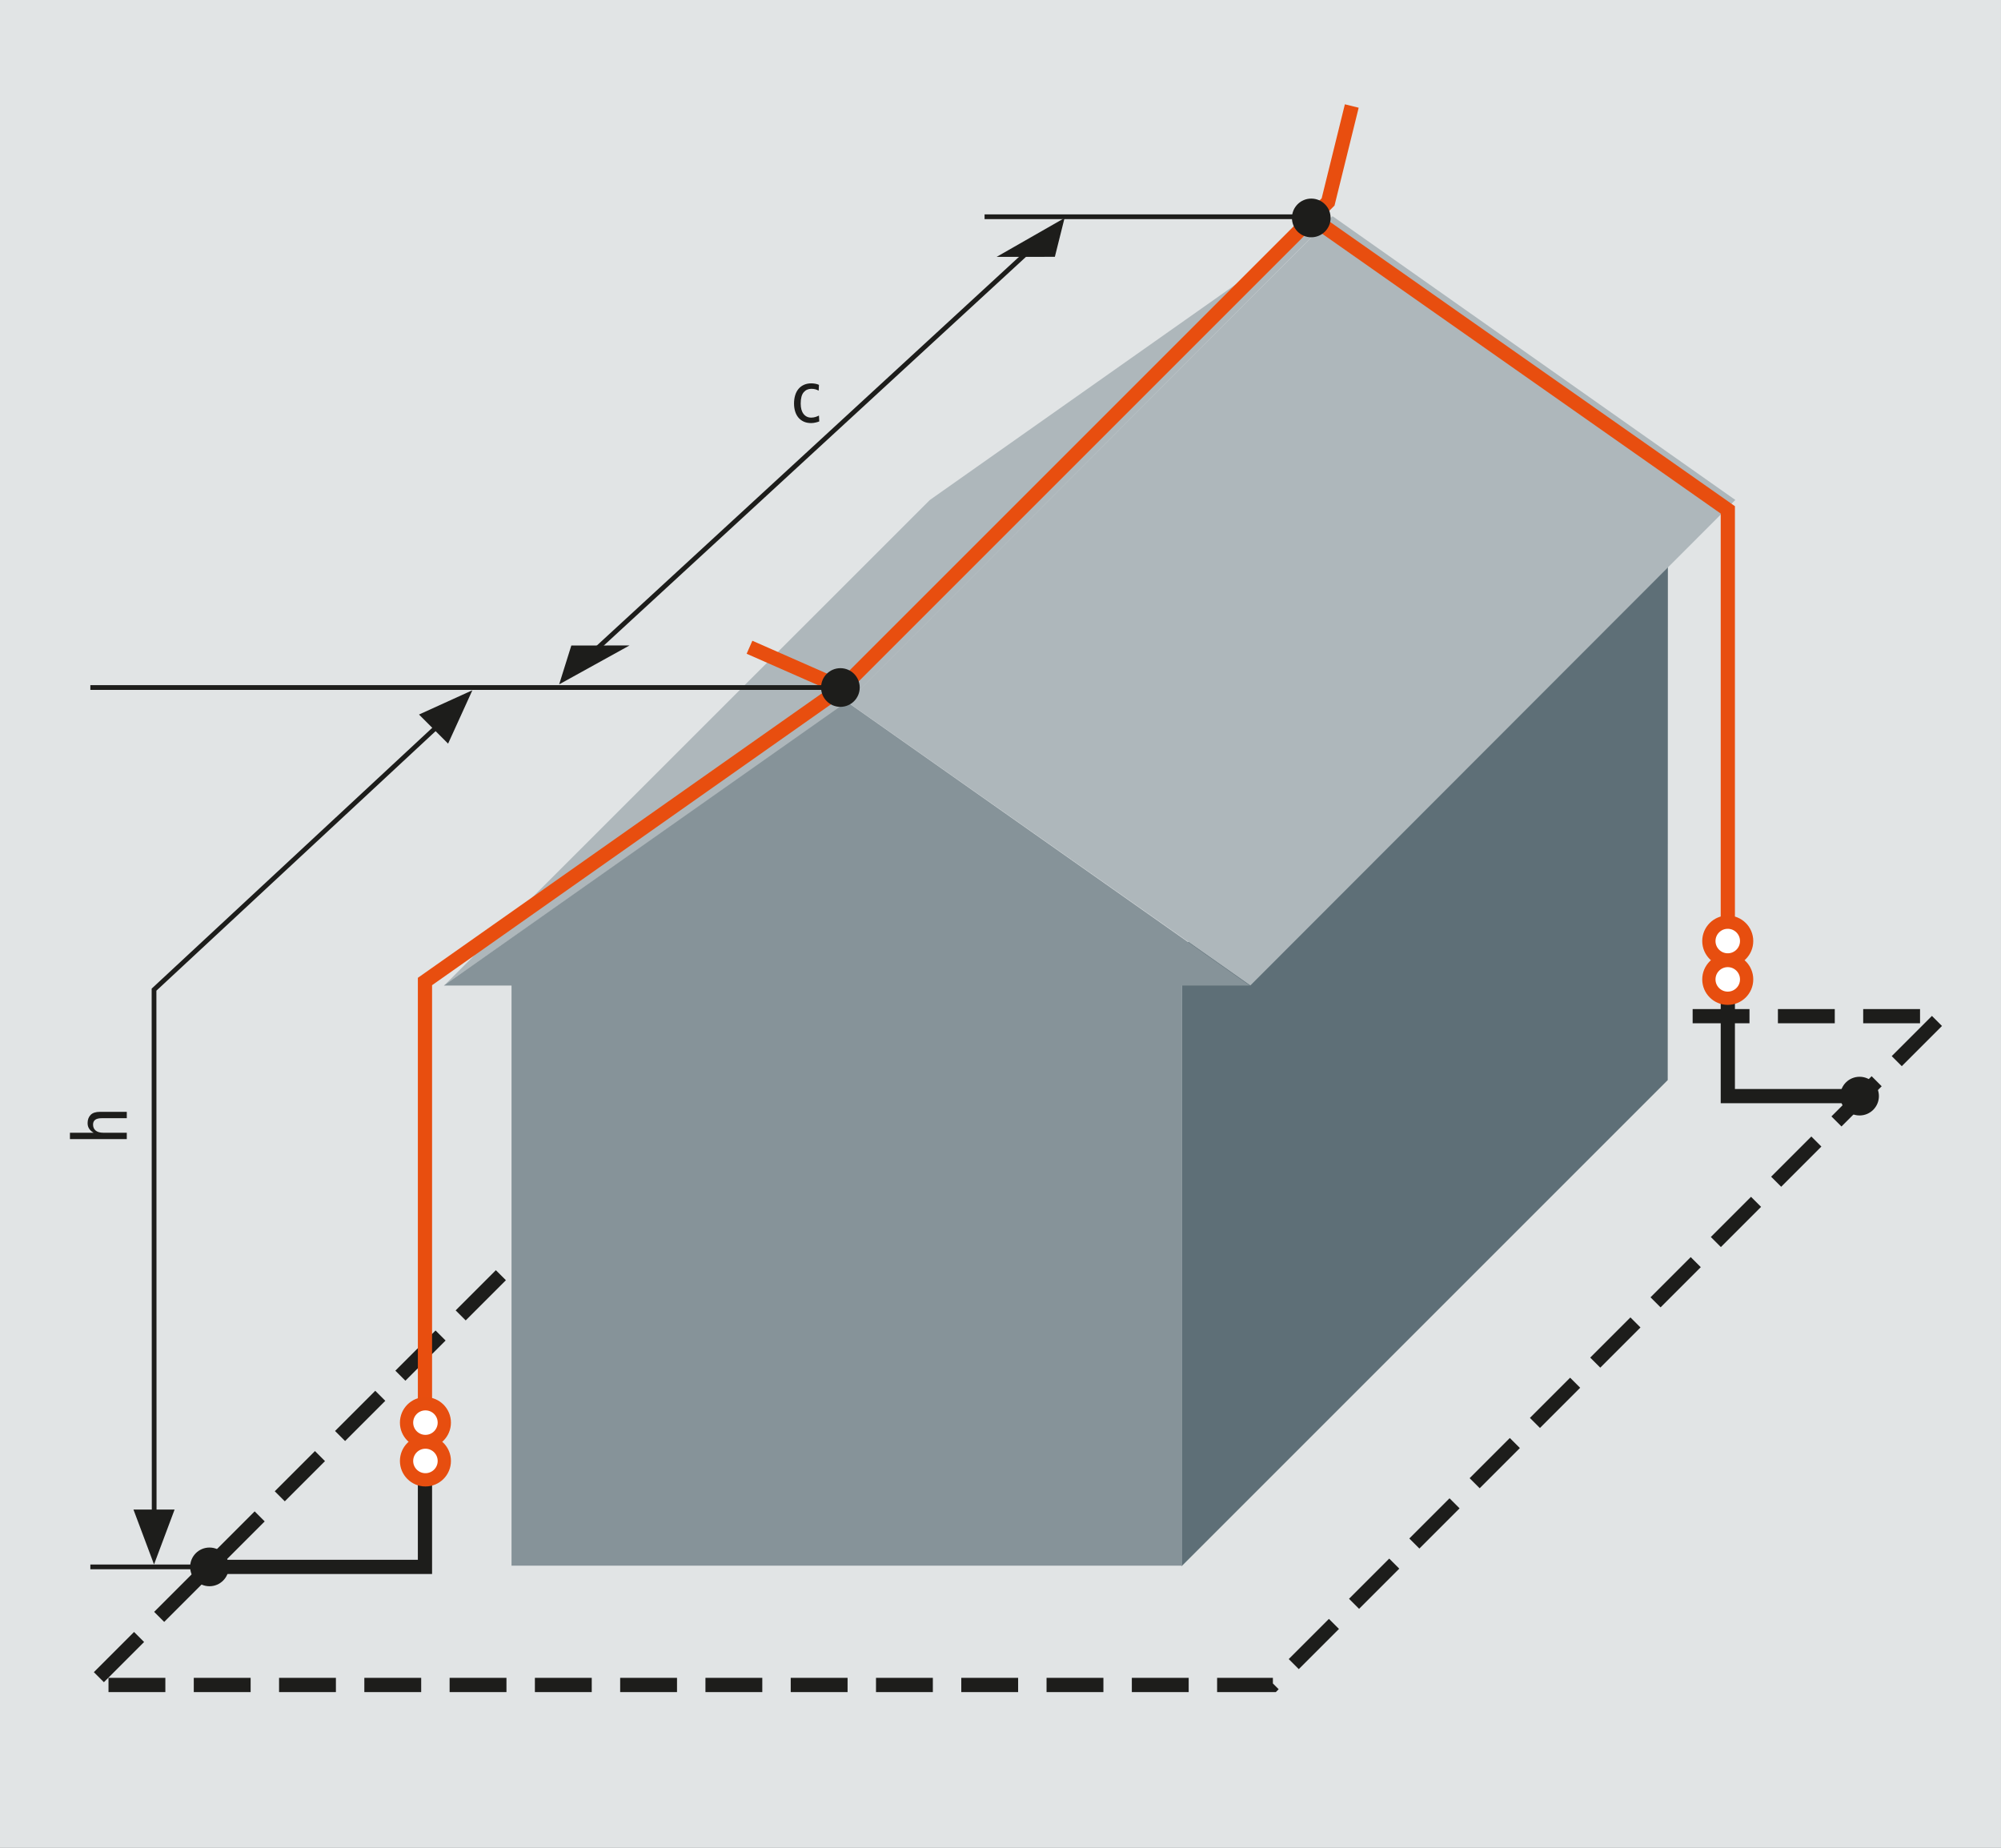
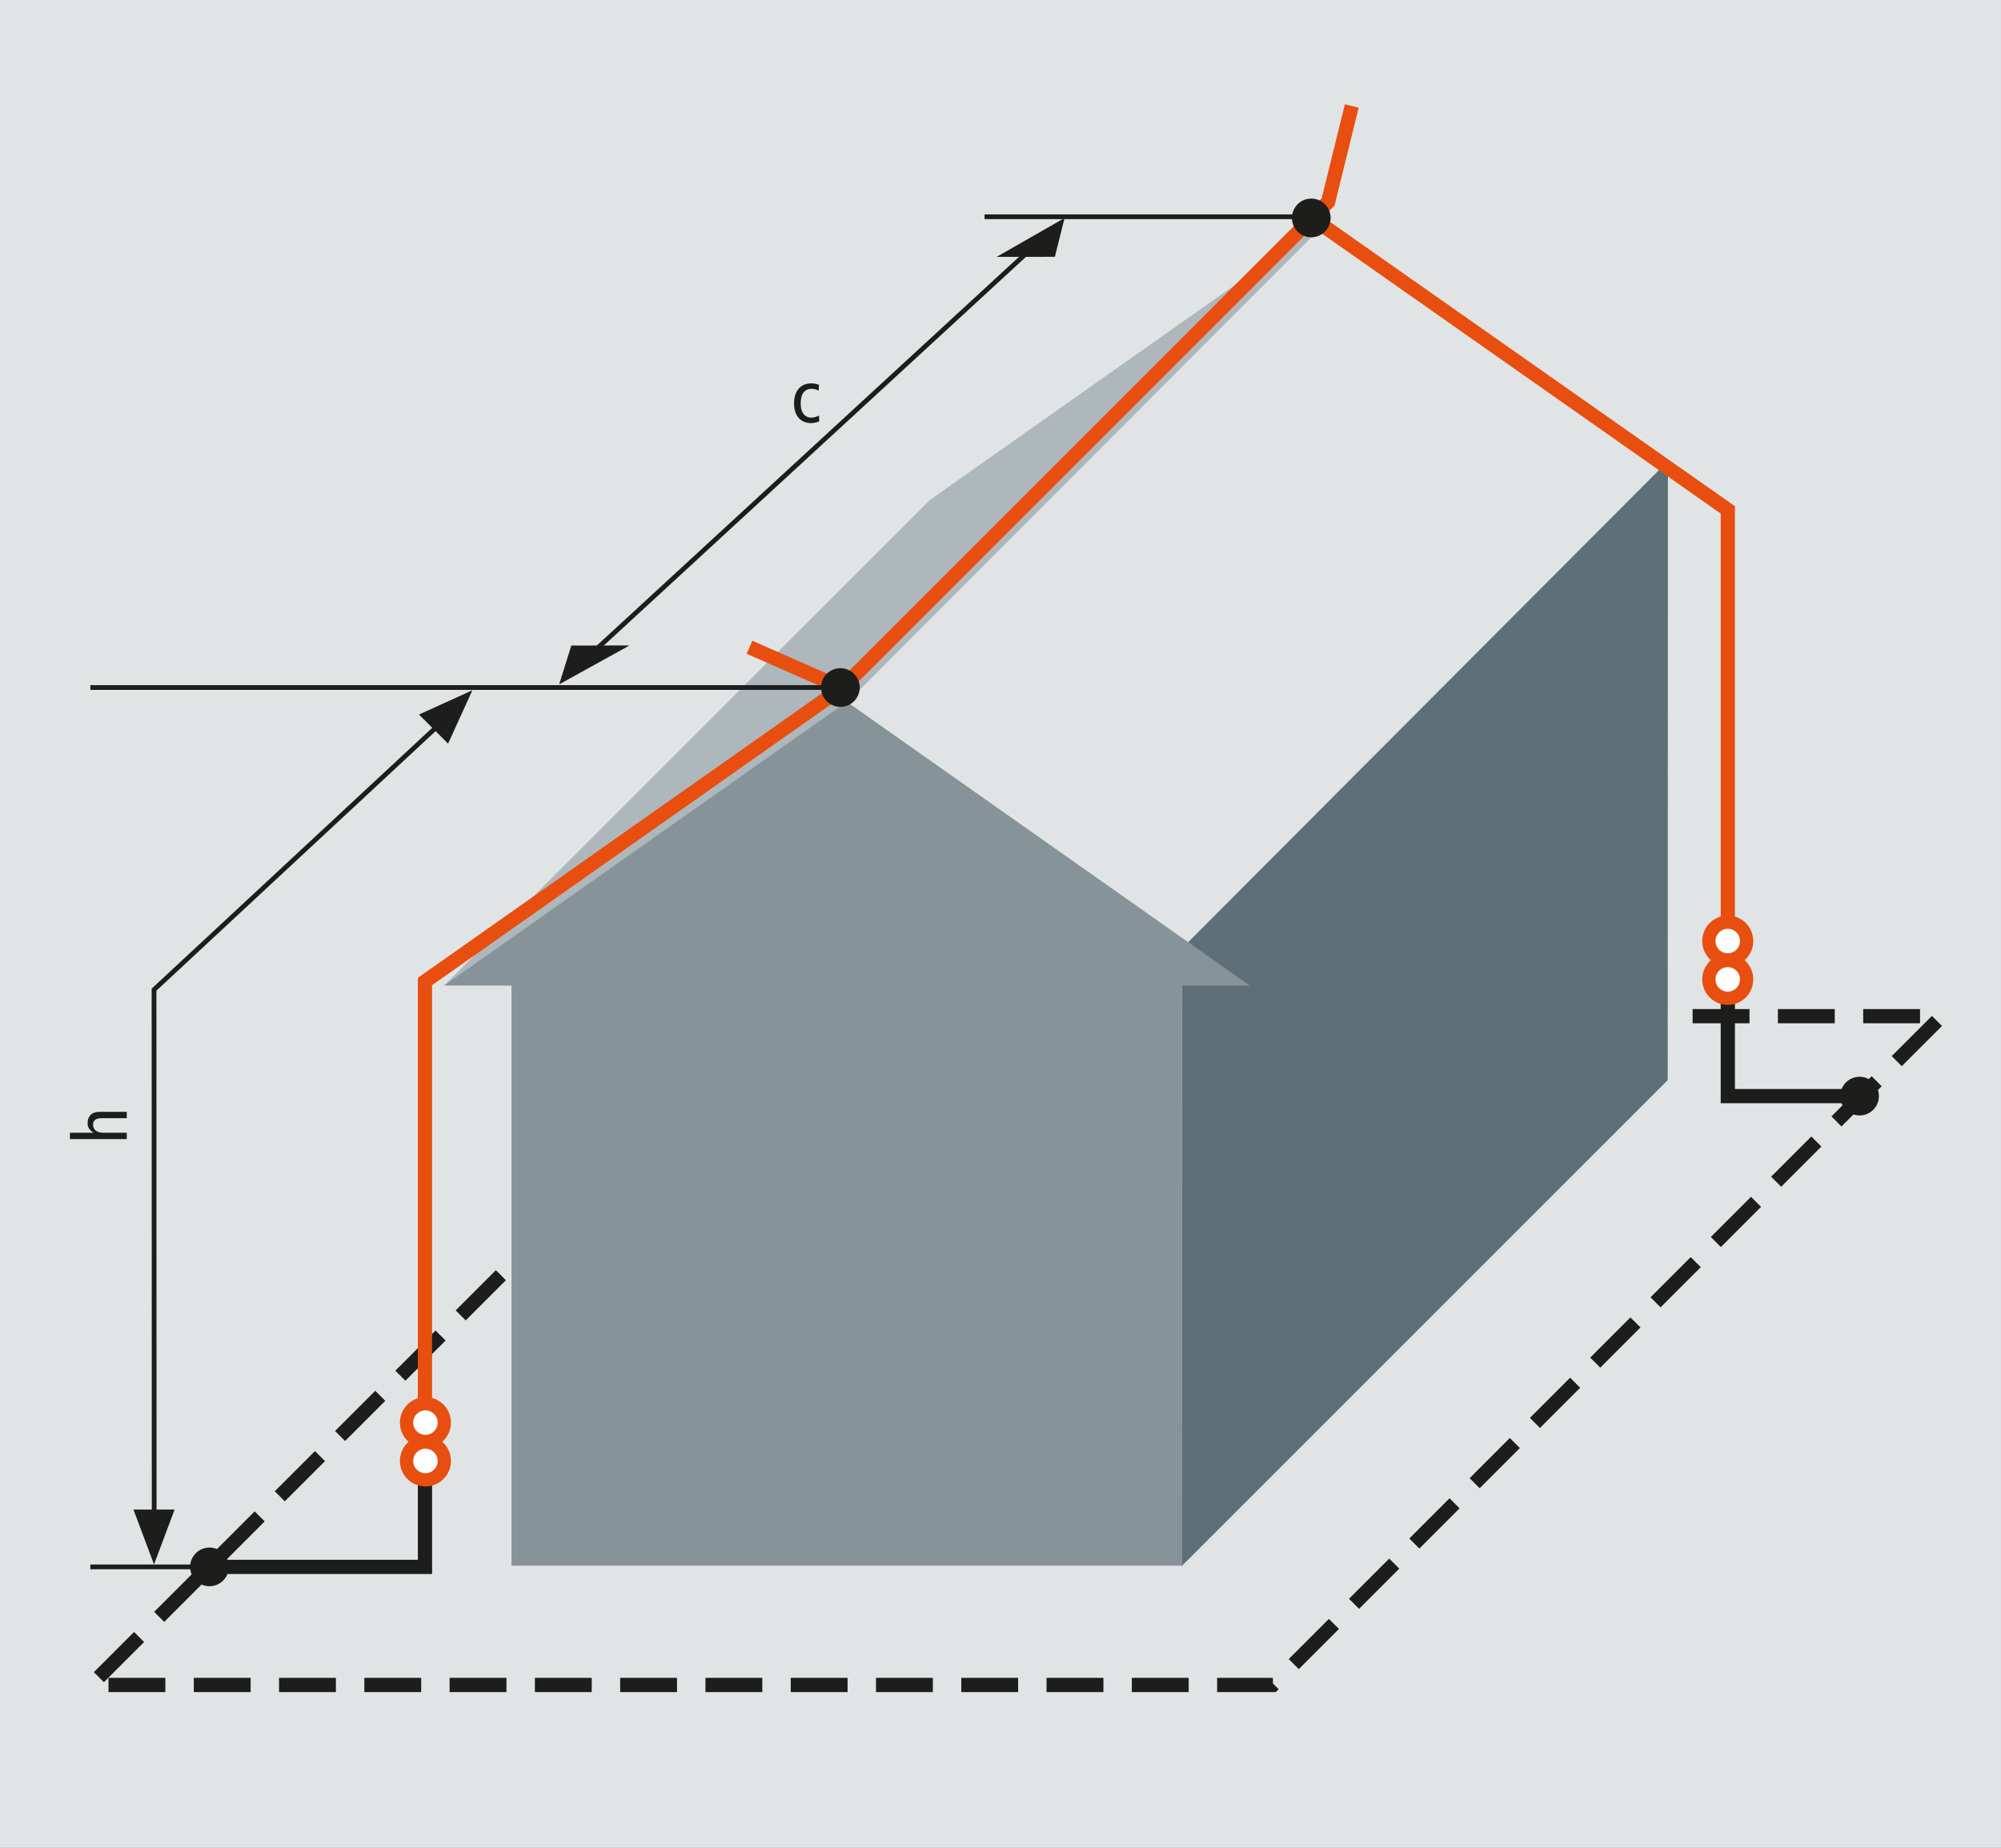
<svg xmlns="http://www.w3.org/2000/svg" xmlns:xlink="http://www.w3.org/1999/xlink" version="1.1" x="0px" y="0px" width="211.181px" height="195.037px" viewBox="0 0 211.181 195.037" enable-background="new 0 0 211.181 195.037" xml:space="preserve">
  <rect x="0" y="0" width="211.181" height="195.037" fill="#333333" stroke="none" />
  <symbol id="Kontaktstelle" viewBox="-2.04 -2.042 4.08 4.084">
    <g>
      <path fill="#1D1D1B" d="M2.04,0.001c0-1.127-0.912-2.043-2.042-2.043c-1.126,0-2.039,0.916-2.039,2.043s0.912,2.041,2.039,2.041    C1.128,2.042,2.04,1.128,2.04,0.001z" />
    </g>
  </symbol>
  <symbol id="Pfeilspitze" viewBox="-1.551 -2.069 3.103 4.14">
    <polygon fill="#1D1D1B" points="1.551,2.07 -1.551,2.07 0,-2.069  " />
  </symbol>
  <symbol id="Trennstelle" viewBox="-1.923 -3.368 3.846 6.736">
    <g>
      <path fill="#FFFFFF" stroke="#E74E0F" stroke-miterlimit="3.864" d="M-1.423,1.445c0,0.786,0.637,1.423,1.423,1.423    c0.786,0,1.423-0.637,1.423-1.423S0.786,0.022,0,0.022C-0.786,0.022-1.423,0.659-1.423,1.445z" />
    </g>
    <path fill="#FFFFFF" stroke="#E74E0F" stroke-miterlimit="3.864" d="M-1.423-1.446c0,0.787,0.637,1.424,1.423,1.424   c0.786,0,1.423-0.637,1.423-1.424c0-0.785-0.637-1.422-1.423-1.422C-0.786-2.868-1.423-2.231-1.423-1.446z" />
  </symbol>
  <g id="Boden">
</g>
  <g id="Haus">
</g>
  <g id="Grafiken">
</g>
  <g id="Bemaßung">
</g>
  <g id="Ebene_5">
    <g>
      <defs>
        <rect id="SVGID_1_" x="0" width="211.18" height="195.037" />
      </defs>
      <clipPath id="SVGID_2_">
        <use xlink:href="#SVGID_1_" overflow="visible" />
      </clipPath>
      <rect x="-14.173" y="-14.173" clip-path="url(#SVGID_2_)" fill-rule="evenodd" clip-rule="evenodd" fill="#E1E4E5" width="239.527" height="223.383" />
      <polyline clip-path="url(#SVGID_2_)" fill-rule="evenodd" clip-rule="evenodd" fill="none" stroke="#1D1D1B" stroke-width="1.5" stroke-miterlimit="3.864" stroke-dasharray="6,3" points="    59.225,128.227 9.613,177.839 134.338,177.839 204.925,107.252 168.913,107.252   " />
      <polygon clip-path="url(#SVGID_2_)" fill-rule="evenodd" clip-rule="evenodd" fill="#5E6F77" points="176.028,48.669     176.008,113.998 124.708,165.299 124.772,100.064   " />
      <polygon clip-path="url(#SVGID_2_)" fill-rule="evenodd" clip-rule="evenodd" fill="#AEB7BB" points="89.459,74.087     46.877,104.013 98.139,52.767 140.622,22.822   " />
-       <polygon clip-path="url(#SVGID_2_)" fill-rule="evenodd" clip-rule="evenodd" fill="#AEB7BB" points="140.641,22.822     183.143,52.767 131.959,104.01 89.42,74.087   " />
      <rect x="53.985" y="99.92" clip-path="url(#SVGID_2_)" fill-rule="evenodd" clip-rule="evenodd" fill="#869399" width="70.773" height="65.328" />
      <polygon clip-path="url(#SVGID_2_)" fill="#869399" points="89.372,74.072 131.893,104.017 46.85,104.017   " />
      <polyline clip-path="url(#SVGID_2_)" fill-rule="evenodd" clip-rule="evenodd" fill="none" stroke="#E84E0F" stroke-width="1.5" stroke-miterlimit="3.864" points="    44.85,153.432 44.85,103.593 88.913,72.564 140.163,21.314 142.663,11.189   " />
      <polyline clip-path="url(#SVGID_2_)" fill-rule="evenodd" clip-rule="evenodd" fill="none" stroke="#1D1D1B" stroke-width="1.5" stroke-miterlimit="3.864" points="    22.975,165.377 44.85,165.377 44.85,153.432   " />
      <polyline clip-path="url(#SVGID_2_)" fill-rule="evenodd" clip-rule="evenodd" fill="none" stroke="#1D1D1B" stroke-width="1.5" stroke-miterlimit="3.864" points="    182.35,103.033 182.35,115.689 196.256,115.689   " />
      <polyline clip-path="url(#SVGID_2_)" fill-rule="evenodd" clip-rule="evenodd" fill="none" stroke="#E84E0F" stroke-width="1.5" stroke-miterlimit="3.864" points="    138.288,22.876 182.35,53.814 182.35,103.033   " />
      <line clip-path="url(#SVGID_2_)" fill-rule="evenodd" clip-rule="evenodd" fill="none" stroke="#E84E0F" stroke-width="1.5" stroke-miterlimit="3.864" x1="88.756" y1="72.564" x2="79.1" y2="68.314" />
      <g clip-path="url(#SVGID_2_)">
        <use xlink:href="#Kontaktstelle" width="4.08" height="4.084" x="-2.04" y="-2.042" transform="matrix(1 0 0 -1 138.389 23.002)" overflow="visible" />
      </g>
      <g clip-path="url(#SVGID_2_)">
        <use xlink:href="#Kontaktstelle" width="4.08" height="4.084" x="-2.04" y="-2.042" transform="matrix(1 0 0 -1 88.694 72.564)" overflow="visible" />
      </g>
      <g clip-path="url(#SVGID_2_)">
        <use xlink:href="#Kontaktstelle" width="4.08" height="4.084" x="-2.04" y="-2.042" transform="matrix(1 0 0 -1 22.108 165.377)" overflow="visible" />
      </g>
      <g clip-path="url(#SVGID_2_)">
        <use xlink:href="#Kontaktstelle" width="4.08" height="4.084" x="-2.04" y="-2.042" transform="matrix(1 0 0 -1 196.256 115.689)" overflow="visible" />
      </g>
      <g transform="matrix(1 0 0 1 0 -7.629395e-06)" clip-path="url(#SVGID_2_)">
        <use xlink:href="#Trennstelle" width="3.846" height="6.736" x="-1.923" y="-3.368" transform="matrix(1.4 0 0 -1.4 182.343 101.346)" overflow="visible" />
      </g>
      <g transform="matrix(1 0 0 1 -3.814697e-06 0)" clip-path="url(#SVGID_2_)">
        <use xlink:href="#Trennstelle" width="3.846" height="6.736" x="-1.923" y="-3.368" transform="matrix(1.4 0 0 -1.4 44.899 152.173)" overflow="visible" />
      </g>
      <line clip-path="url(#SVGID_2_)" fill-rule="evenodd" clip-rule="evenodd" fill="none" stroke="#1D1D1B" stroke-width="0.5" stroke-miterlimit="3.864" x1="9.535" y1="72.564" x2="87.381" y2="72.564" />
      <g clip-path="url(#SVGID_2_)">
        <path fill="#1D1D1B" d="M7.381,120.228v-0.672h2.48v-0.016c-0.17-0.091-0.316-0.221-0.436-0.389s-0.18-0.371-0.18-0.611     c0-0.357,0.105-0.646,0.316-0.864c0.21-0.219,0.54-0.328,0.988-0.328h2.832v0.672h-2.632c-0.325,0-0.562,0.058-0.708,0.172     c-0.147,0.115-0.22,0.282-0.22,0.5c0,0.268,0.092,0.478,0.276,0.633c0.184,0.154,0.46,0.231,0.828,0.231h2.456v0.672H7.381z" />
      </g>
      <line clip-path="url(#SVGID_2_)" fill-rule="evenodd" clip-rule="evenodd" fill="none" stroke="#1D1D1B" stroke-width="0.5" stroke-miterlimit="3.864" x1="9.535" y1="165.377" x2="23.6" y2="165.377" />
      <line clip-path="url(#SVGID_2_)" fill-rule="evenodd" clip-rule="evenodd" fill="none" stroke="#1D1D1B" stroke-width="0.5" stroke-miterlimit="3.864" x1="103.909" y1="22.877" x2="138.443" y2="22.877" />
      <line clip-path="url(#SVGID_2_)" fill-rule="evenodd" clip-rule="evenodd" fill="none" stroke="#1D1D1B" stroke-width="0.5" stroke-miterlimit="3.864" x1="60.475" y1="70.787" x2="110.694" y2="24.546" />
      <g clip-path="url(#SVGID_2_)">
        <path fill="#1D1D1B" d="M86.4,41.229c-0.117-0.064-0.237-0.112-0.359-0.144c-0.123-0.032-0.262-0.048-0.416-0.048     c-0.331,0-0.601,0.123-0.809,0.368s-0.312,0.643-0.312,1.192c0,0.475,0.101,0.84,0.304,1.096c0.203,0.256,0.47,0.384,0.8,0.384     c0.16,0,0.309-0.021,0.444-0.064c0.136-0.042,0.263-0.093,0.38-0.152l0.032,0.616c-0.102,0.043-0.232,0.083-0.393,0.12     c-0.159,0.037-0.314,0.056-0.464,0.056c-0.304,0-0.569-0.054-0.796-0.16s-0.415-0.252-0.563-0.436     c-0.149-0.184-0.262-0.401-0.336-0.652c-0.075-0.25-0.112-0.52-0.112-0.808c0-0.331,0.041-0.628,0.124-0.892     c0.082-0.264,0.202-0.488,0.36-0.672c0.157-0.184,0.349-0.325,0.575-0.424s0.481-0.148,0.765-0.148     c0.139,0,0.281,0.014,0.428,0.04c0.146,0.027,0.273,0.067,0.38,0.12L86.4,41.229z" />
      </g>
      <polyline clip-path="url(#SVGID_2_)" fill-rule="evenodd" clip-rule="evenodd" fill="none" stroke="#1D1D1B" stroke-width="0.5" stroke-miterlimit="3.864" points="    16.272,162.684 16.256,104.452 46.753,76.101   " />
      <g clip-path="url(#SVGID_2_)">
        <use xlink:href="#Pfeilspitze" width="3.103" height="4.14" x="-1.551" y="-2.069" transform="matrix(1.4 0 0 -1.4 16.256 162.223)" overflow="visible" />
      </g>
      <g transform="matrix(1 0 0 1 -7.629395e-06 -7.629395e-06)" clip-path="url(#SVGID_2_)">
        <use xlink:href="#Pfeilspitze" width="3.103" height="4.14" x="-1.551" y="-2.069" transform="matrix(-0.99 -0.99 -0.99 0.99 47.805 74.902)" overflow="visible" />
      </g>
      <g transform="matrix(1 0 1.192093e-07 1 -7.629395e-06 -7.629395e-06)" clip-path="url(#SVGID_2_)">
        <use xlink:href="#Pfeilspitze" width="3.103" height="4.14" x="-1.551" y="-2.069" transform="matrix(1.98 -0.002 1.052 -0.991 61.19 70.179)" overflow="visible" />
      </g>
      <g transform="matrix(1 0 0 1 -7.629395e-06 0)" clip-path="url(#SVGID_2_)">
        <use xlink:href="#Pfeilspitze" width="3.103" height="4.14" x="-1.551" y="-2.069" transform="matrix(-1.982 0.002 -0.99 0.99 110.303 25.06)" overflow="visible" />
      </g>
    </g>
  </g>
</svg>